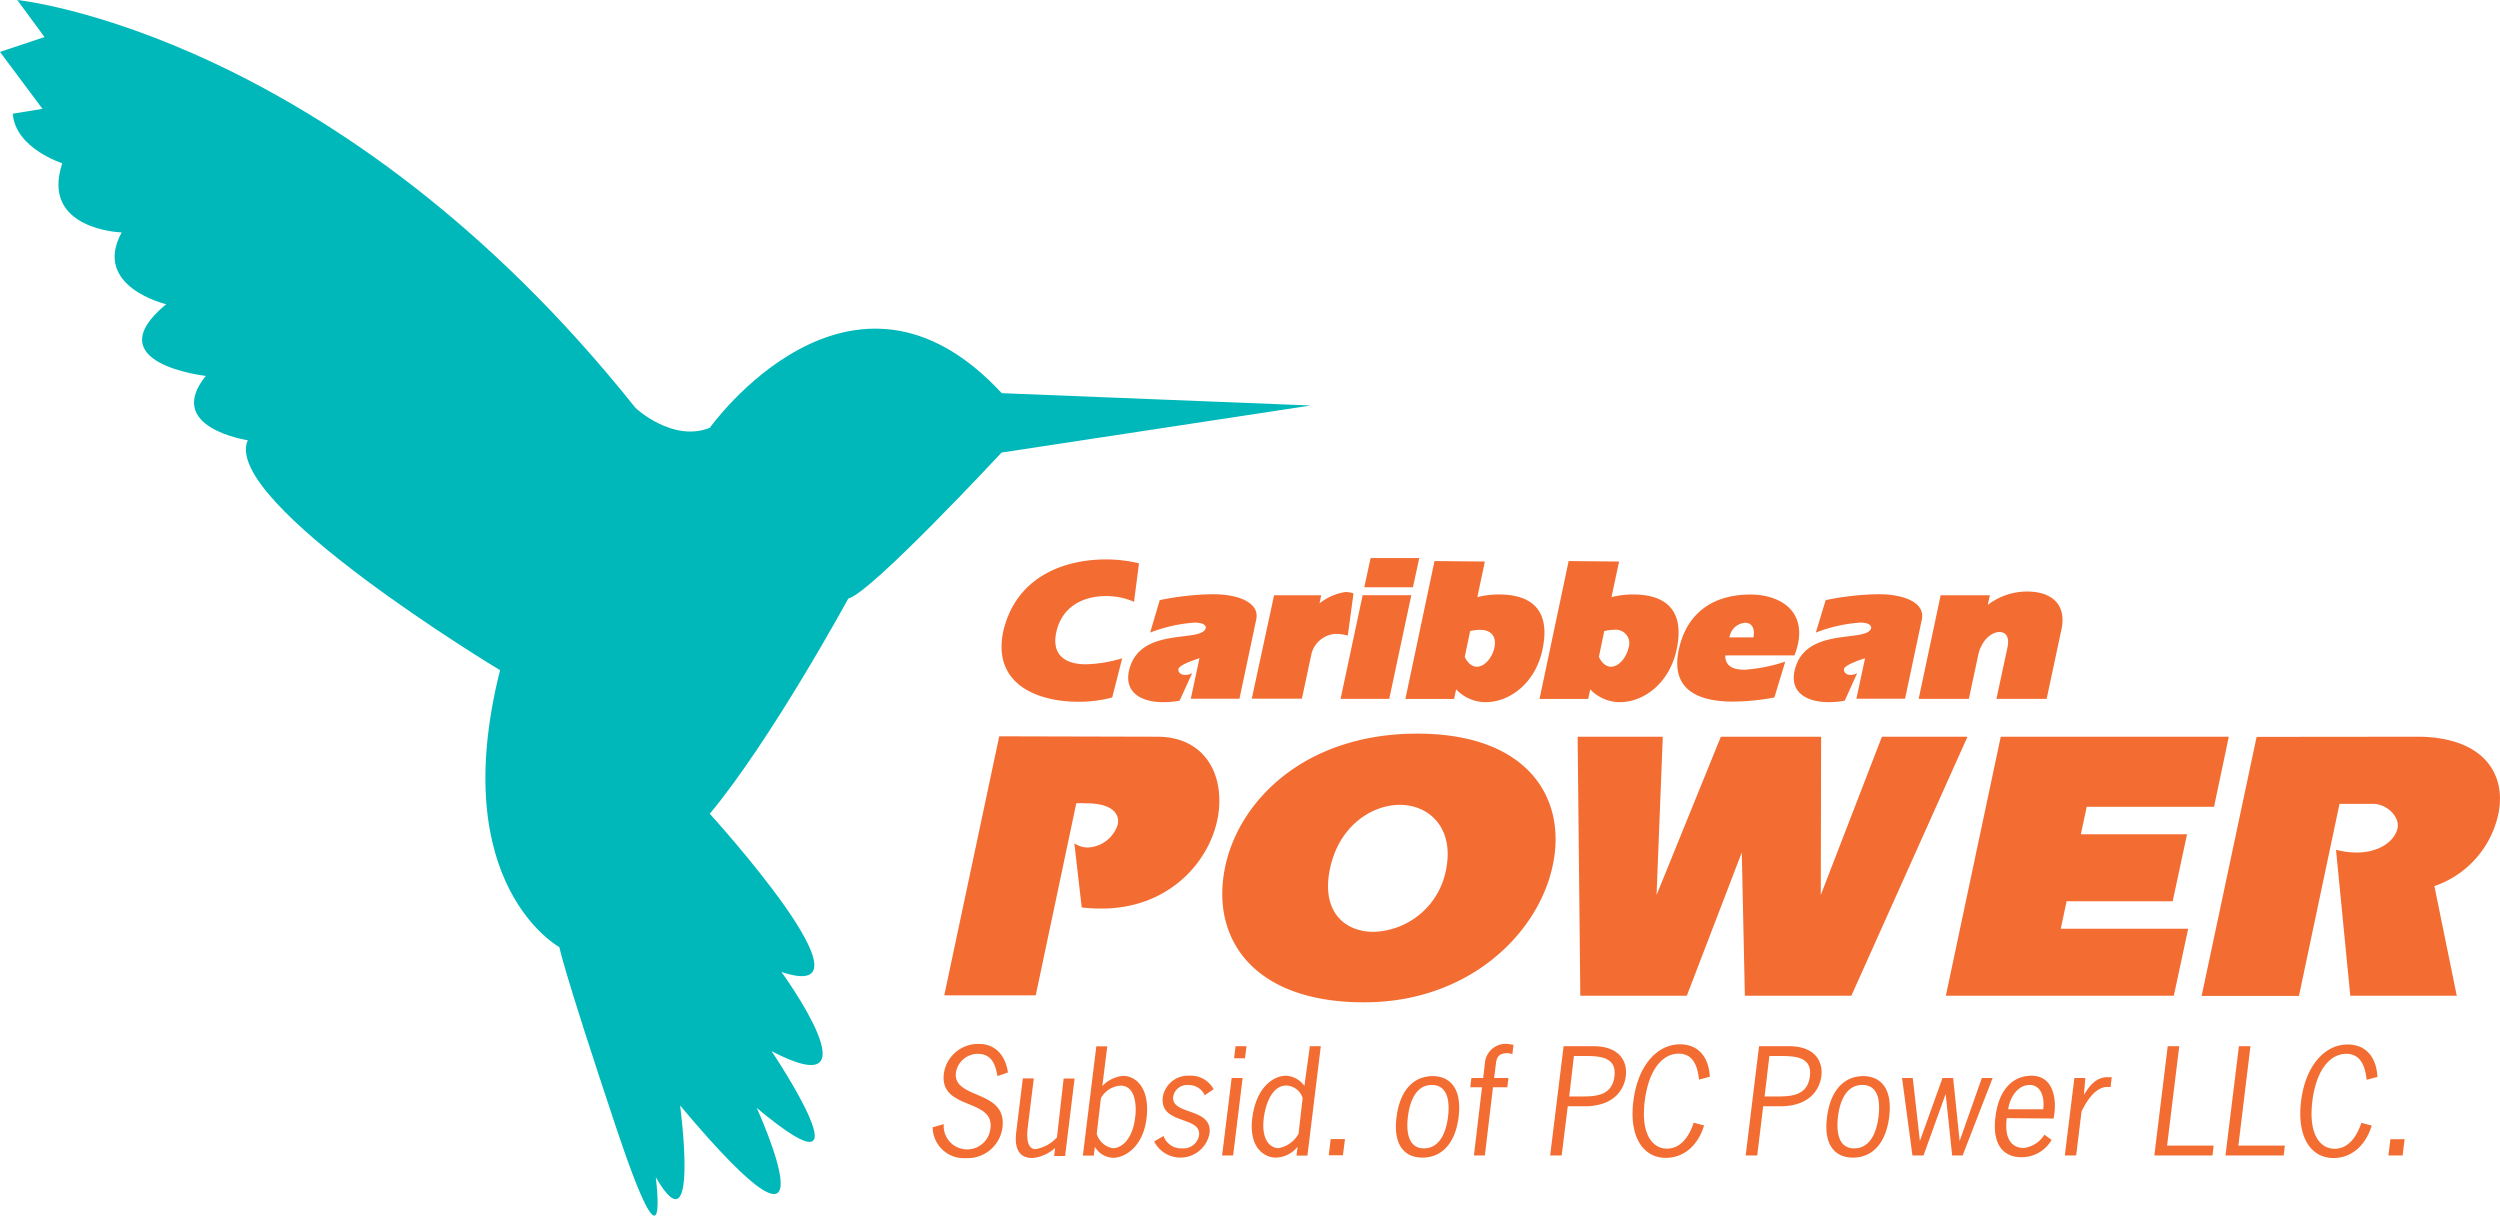
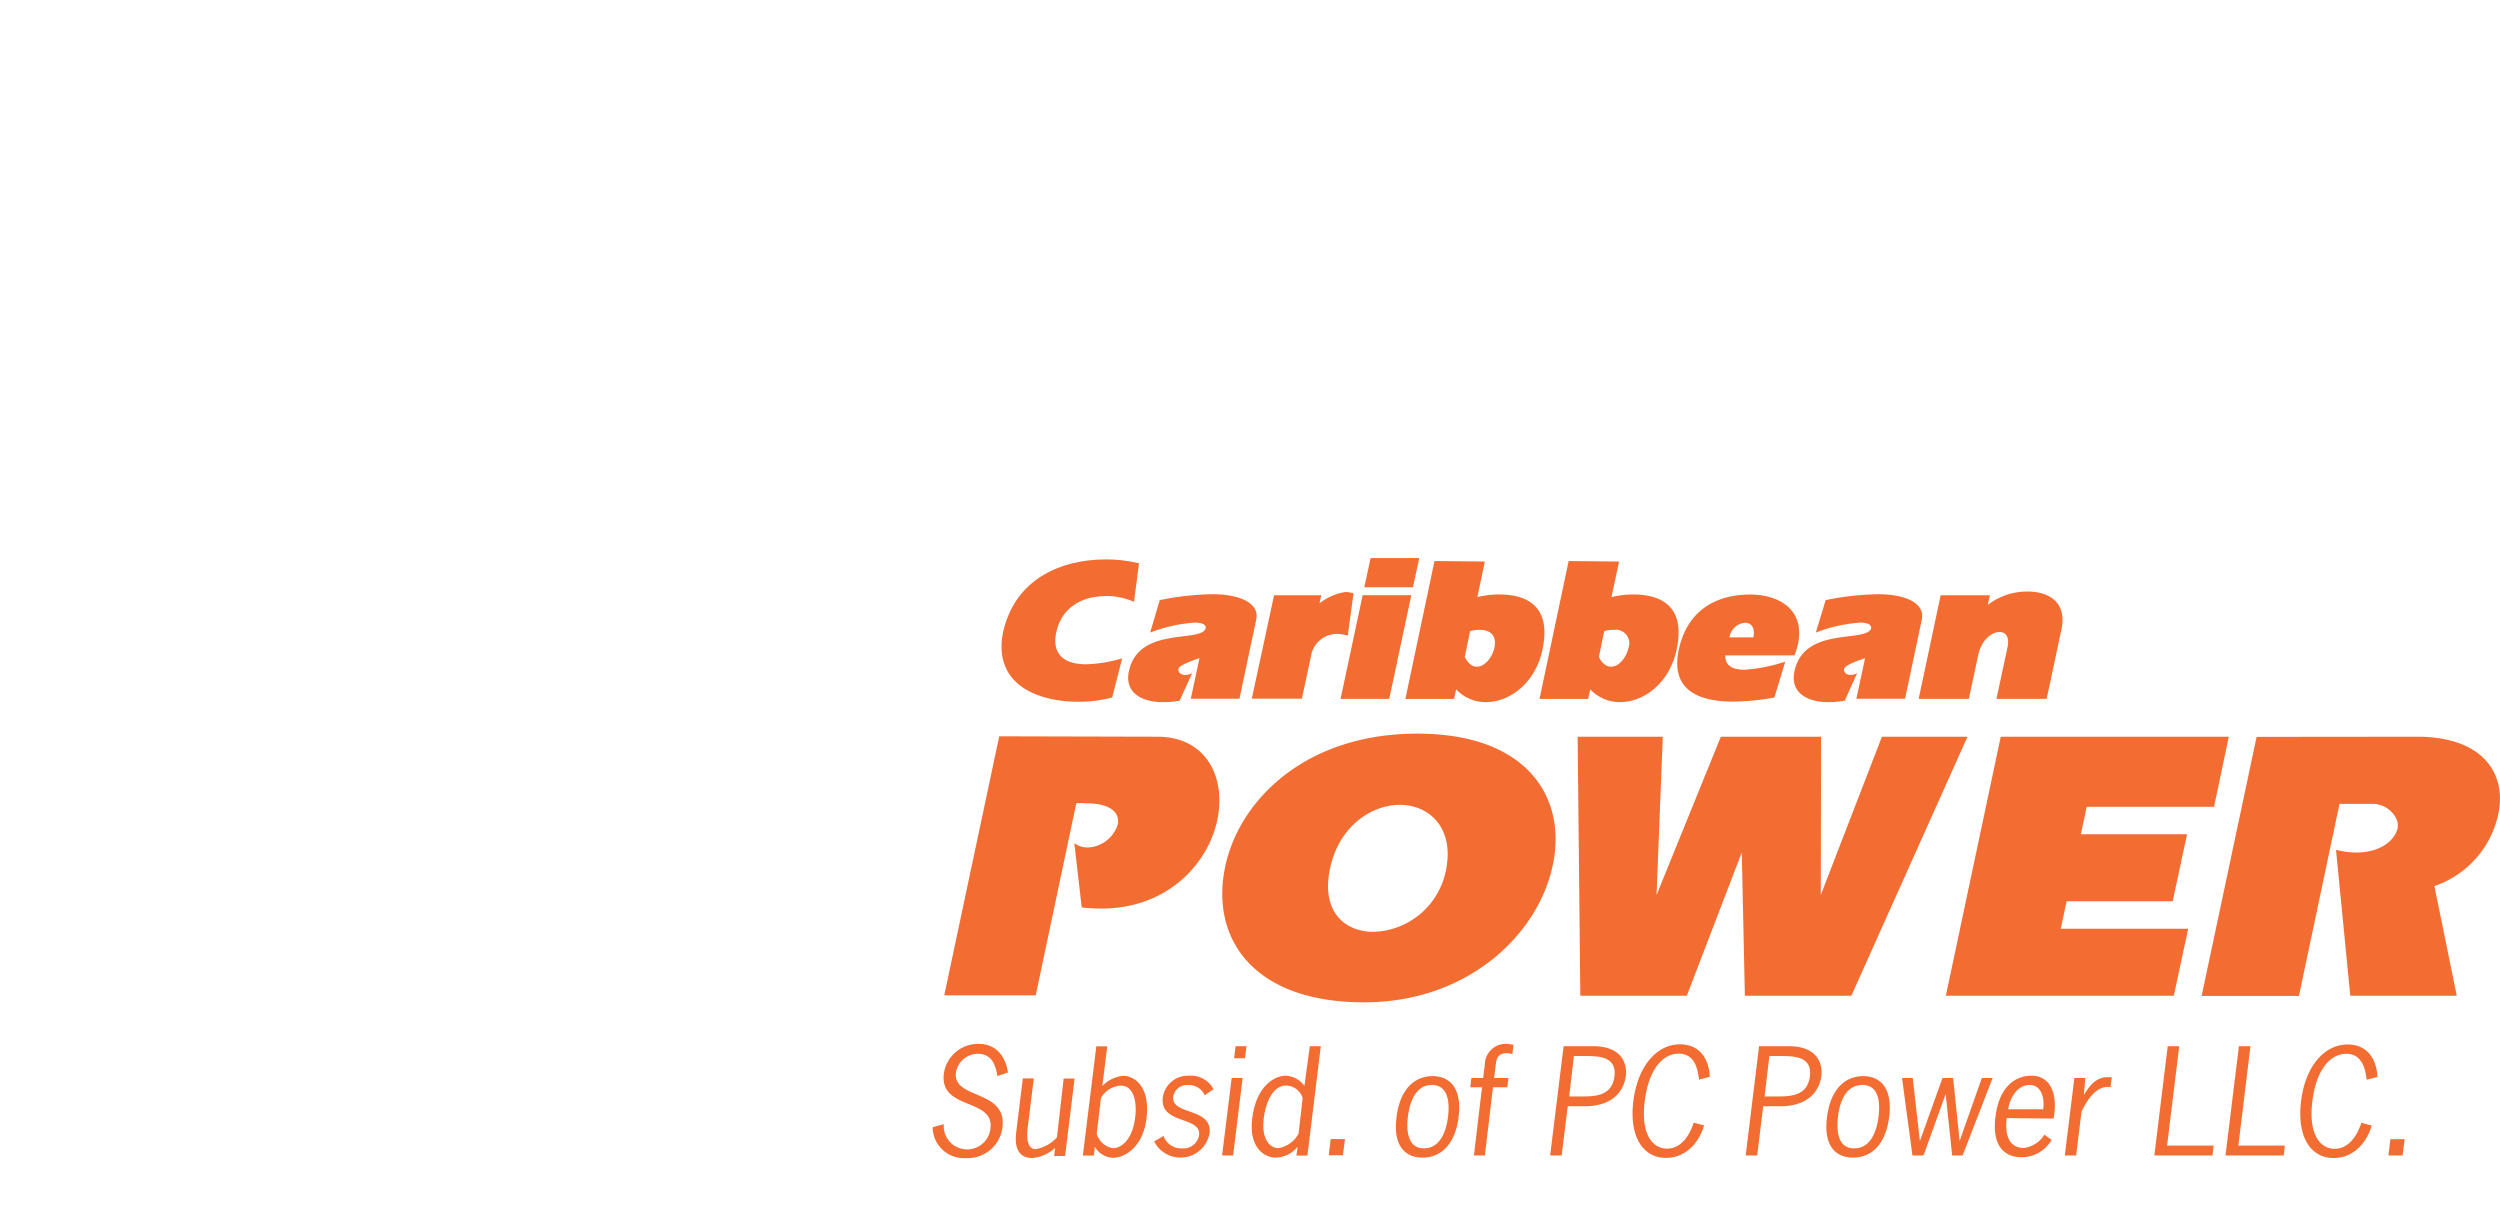
<svg xmlns="http://www.w3.org/2000/svg" viewBox="0 0 308.26 149.91">
-   <path d="M87.52 52.75s17.38-24.39 36-4.27l38.1 1.52-38.12 5.8s-16.16 17.38-18.9 18c0 0-9.46 17.38-17.08 26.54 0 0 21.65 23.78 8.84 19.51 0 0 12.2 16.77-1.22 9.76 0 0 13.11 19.52-1.83 7 0 0 11 24.09-9.45-.3 0 0 2.44 18.29-3 8.84 0 0 1.83 14-4.88-6.1s-7-22.26-7-22.26-14-7.62-7.32-34.15c0 0-34.46-20.74-31.11-28.36 0 0-10.36-1.53-5.17-7.93 0 0-13.73-1.52-4.89-8.84 0 0-9.15-2.14-5.49-8.85 0 0-10.06-.3-7.32-8.53 0 0-5.79-1.83-6.1-6.11l3.66-.6L0 6.4l5.49-1.83L2.13 0s39.34 4 76.24 50.31c0 0 4.57 4.28 9.15 2.44" fill="#00b8ba" />
  <path d="M139.83 74.21a8.32 8.32 0 0 0-3.42-.71c-3 0-5.42 1.37-6.13 4.31s1.06 4.1 3.62 4.1a16.85 16.85 0 0 0 4.47-.74L137.14 86a16 16 0 0 1-4.17.53c-5 0-10.65-2.12-9.26-8.71 1.63-6.87 7.71-8.84 12.65-8.84a17.44 17.44 0 0 1 4.08.48zm9.7-.94c3.3 0 5.8 1.09 5.37 3.11l-2.07 9.78h-6l1.07-5s-2.48.76-2.59 1.32c-.07.38.26.74.79.74a1.69 1.69 0 0 0 .9-.22l-1.55 3.4a12.07 12.07 0 0 1-2 .18c-2.91 0-4.76-1.32-4.26-3.78 1.19-5.7 9.05-3.45 9.48-5.37.05-.33-.3-.66-1.37-.66a18.71 18.71 0 0 0-5.48 1.23l1.18-4a34.28 34.28 0 0 1 6.49-.73m13.42.13-.21 1a6.78 6.78 0 0 1 3.19-1.4 3.06 3.06 0 0 1 1 .17l-.7 5.2a5.73 5.73 0 0 0-1.47-.21 3.27 3.27 0 0 0-3 2.41l-1.19 5.58h-6.18l2.75-12.75zM175 68.81l-.78 3.6h-6l.78-3.6zm-3.7 17.36h-6l2.72-12.78h6zm9.31-5.17c.43.89 1 1.21 1.49 1.21 1 0 1.9-1.16 2.16-2.32s-.15-2.23-1.8-2.23a5.75 5.75 0 0 0-1.19.15zm2.48-11.76-.93 4.39a10.8 10.8 0 0 1 2.68-.33c3.5 0 6.49 1.49 5.35 6.81-.86 4.08-4 6.47-7 6.47a5 5 0 0 1-3.64-1.58l-.26 1.18h-6l3.59-17zM197.15 81c.43.89 1 1.21 1.49 1.21 1 0 1.9-1.16 2.16-2.32a1.67 1.67 0 0 0-1.8-2.23 5.75 5.75 0 0 0-1.19.15zm2.49-11.76-.94 4.39a10.86 10.86 0 0 1 2.68-.33c3.5 0 6.49 1.49 5.35 6.81-.87 4.08-4 6.47-7 6.47a5.05 5.05 0 0 1-3.65-1.58l-.25 1.18h-6l3.59-17zm16.56 9.35c.26-1.27-.33-1.8-1-1.8a2.1 2.1 0 0 0-1.95 1.8zm2.59 7.41a28.5 28.5 0 0 1-5.1.51c-4.51 0-7.71-1.6-6.69-6.39s4.51-6.81 8.82-6.81c3.57 0 6.76 1.9 5.88 6.08a9.37 9.37 0 0 1-.43 1.42h-8.54c0 1.37 1 1.77 2.4 1.77a20.29 20.29 0 0 0 5-1zm12.81-12.73c3.3 0 5.8 1.09 5.37 3.11l-2.07 9.78h-6l1.07-5s-2.48.76-2.59 1.32c-.07.38.26.74.79.74A1.6 1.6 0 0 0 229 83l-1.54 3.4a12.07 12.07 0 0 1-1.95.18c-2.91 0-4.76-1.32-4.25-3.78 1.18-5.7 9-3.45 9.47-5.37 0-.33-.3-.66-1.37-.66A18.54 18.54 0 0 0 223.9 78l1.21-4a34.28 34.28 0 0 1 6.49-.73m13.76.13-.26 1.19a7.91 7.91 0 0 1 4.9-1.65c2.54 0 4.79 1.22 4.23 4.46l-1.87 8.77h-6.19l1.37-6.39c.26-1.29-.25-1.85-1-1.85-.88 0-2.1.84-2.58 2.66l-1.19 5.58h-6.19l2.71-12.77zM142.68 90.84c6.16 0 8.51 5.11 7.41 10.31s-6 10.88-14.28 10.88a19.8 19.8 0 0 1-2.43-.14l-.91-7.92a2.8 2.8 0 0 0 1.67.53 4.06 4.06 0 0 0 3.68-2.82c.28-1.34-.68-2.63-3.92-2.63a10.65 10.65 0 0 0-1.19 0l-5 23.68h-11.28l6.78-31.94zM164 107.07c-1.14 5.35 1.82 7.83 5.35 7.83a9.38 9.38 0 0 0 8.93-7.54c1.1-5.21-2-8.12-5.68-8.12-3.35 0-7.45 2.48-8.6 7.83m27.45-.33c-1.76 8.35-10.31 16.85-23.25 16.85-13.94 0-18.95-8.12-17.13-16.71 1.72-8.21 9.88-16.42 23.68-16.42s18.48 8.11 16.7 16.28m13.58-15.9-.77 19.52 7.93-19.52h12.36l-.04 19.52 7.54-19.52h10.55l-14.32 31.94h-13.13l-.38-17.67-6.78 17.67h-13.13l-.33-31.94zm69.79 0L273 99.48h-15.7l-.72 3.39h13.09l-1.77 8.26h-13.08l-.72 3.39h15.71l-1.77 8.26h-28.11l6.77-31.94zm23.63 0c8.21.19 10.6 5 9.59 9.6a12.06 12.06 0 0 1-7.87 8.82l2.76 13.52H289.8l-1.76-18a9.93 9.93 0 0 0 2.53.34c2.91 0 4.73-1.48 5.06-3 .29-1.34-1.24-3-3.05-3h-4.11l-5 23.68h-12l6.78-31.94zm-1.95 49.63h-1.75l-.25 2h1.75zm-3.35-7.68c-.12-2.28-1.29-4-3.68-4-2.8 0-5.2 2.58-5.74 7s1.22 7 4 7c2.42 0 4.05-1.79 4.71-4l-1.27-.34c-.53 1.59-1.54 3.2-3.31 3.2s-3.24-1.77-2.74-5.85 2.32-5.86 4.18-5.86 2.34 1.65 2.52 3.2zM277.49 129h-1.42l-1.66 13.47h7.18l.14-1.21H276zm-8.78 0h-1.42l-1.65 13.47h7.17l.14-1.21h-5.74zm-11.58 3.92h-1.35l-1.18 9.55h1.4l.66-5.42c.69-1.39 1.84-3.29 3.58-3l.15-1.23h-.52c-1.41 0-2.24 1.06-2.92 2.2zm-9.51 3.86c.18-1.36 1.11-3 2.64-3s1.86 1.77 1.67 3zm5.59 1.14c.48-2.34 0-5.28-2.71-5.28-2.13 0-4 1.47-4.45 5.05s1.08 5 3.21 5a4.24 4.24 0 0 0 3.71-2.14l-.89-.64a3.48 3.48 0 0 1-2.54 1.64c-1.39 0-2.43-1-2.1-3.68zm-7.51-5h-1.33l-2.74 7.77-.8-7.77h-1.31l-2.79 7.77-.88-7.77h-1.32l1.28 9.55h1.37l2.73-7.58.8 7.58H242zm-17.07 8.68c-2.08 0-2.19-2.28-2-3.91s.88-3.91 3-3.91 2.2 2.28 2 3.91-.88 3.91-3 3.91m-.14 1.14c2.13 0 4-1.46 4.45-5s-1.07-5.05-3.2-5.05-4 1.47-4.46 5.05 1.09 5 3.21 5m-10.32-12.53h1c1.87 0 4.31-.07 4 2.49s-2.56 2.5-4.41 2.5h-1.18zM216.9 129l-1.65 13.47h1.42l.74-6.06h2.07c3.67 0 4.89-2.08 5.1-3.72s-.61-3.69-4-3.69zm-6.07 3.77c-.12-2.28-1.29-4-3.68-4-2.8 0-5.2 2.58-5.75 7s1.22 7 4 7c2.42 0 4.07-1.79 4.72-4l-1.28-.34c-.52 1.59-1.53 3.2-3.3 3.2s-3.25-1.77-2.74-5.85 2.31-5.86 4.18-5.86 2.34 1.65 2.52 3.2zm-16.76-2.56h1c1.86 0 4.3-.07 4 2.49s-2.56 2.5-4.41 2.5h-1.17zM192.8 129l-1.66 13.47h1.42l.75-6.06h2.06c3.67 0 4.89-2.08 5.1-3.72s-.61-3.69-4-3.69zm-6.8 3.92h-1.77l.22-1.75c.09-.79.36-1.31 1.39-1.31a2 2 0 0 1 .64.13l.14-1.16-.7-.11a2.58 2.58 0 0 0-2.83 2.46l-.21 1.74h-1.45l-.14 1.14h1.45l-1 8.41h1.35l1-8.41h1.77zm-10.4 8.68c-2.08 0-2.2-2.28-2-3.91s.87-3.91 2.95-3.91 2.2 2.28 2 3.91-.87 3.91-3 3.91m-.14 1.14c2.12 0 4-1.46 4.44-5s-1.07-5.05-3.2-5.05-4 1.47-4.45 5.05 1.08 5 3.21 5m-9.57-2.29h-1.76l-.24 2h1.75zm-5-6.55a3 3 0 0 0-2.24-1.26c-1.64 0-3.73 1.49-4.19 5.24s1.6 4.86 2.9 4.86a3.58 3.58 0 0 0 2.69-1.34l-.14 1.09h1.35l1.65-13.49h-1.35zm-.72 5.89a3.51 3.51 0 0 1-2.48 1.78c-.94 0-2.15-.92-1.81-3.72.18-1.44.9-4 2.79-4a2.19 2.19 0 0 1 2 1.54zM153.7 129h-1.35l-.18 1.49h1.34zm-.48 3.92h-1.35l-1.18 9.55h1.36zm-3.58 1.38a3.18 3.18 0 0 0-3-1.66 3.14 3.14 0 0 0-3.26 2.64c-.42 3.43 4.76 2.29 4.47 4.7a1.94 1.94 0 0 1-2.08 1.62 2.3 2.3 0 0 1-2.3-1.53l-1.16.67a3.64 3.64 0 0 0 6.83-1c.39-3.22-4.77-2.19-4.48-4.53a1.74 1.74 0 0 1 1.89-1.42 2.13 2.13 0 0 1 2 1.26zM135 141.4a2.68 2.68 0 0 0 2.28 1.36c1.29 0 3.64-1.19 4.09-4.86s-1.26-5.24-2.9-5.24a4 4 0 0 0-2.55 1.26l.61-4.9h-1.35l-1.66 13.47h1.35zm.75-6a3 3 0 0 1 2.42-1.54c1.89 0 2 2.6 1.79 4-.35 2.8-1.79 3.72-2.73 3.72a2.51 2.51 0 0 1-2-1.78zm-5.42 4.84a4.6 4.6 0 0 1-2.63 1.45c-1.09 0-1.09-1.47-1-2.48l.77-6.24h-1.35l-.81 6.59c-.31 2.5.69 3.23 2 3.23a4.84 4.84 0 0 0 2.79-1.25l-.12 1h1.35l1.17-9.55h-1.35zm-6.05-8c-.26-1.94-1.43-3.52-3.56-3.52a4.26 4.26 0 0 0-4.34 3.67c-.55 4.52 6.21 3 5.75 6.7a2.89 2.89 0 0 1-5.76-.48L115 139a3.85 3.85 0 0 0 4.12 3.8 4.33 4.33 0 0 0 4.49-3.8c.57-4.71-6.15-3.39-5.74-6.76a2.75 2.75 0 0 1 2.66-2.3c1.73 0 2.2 1.25 2.46 2.75z" fill="#f36c31" />
</svg>